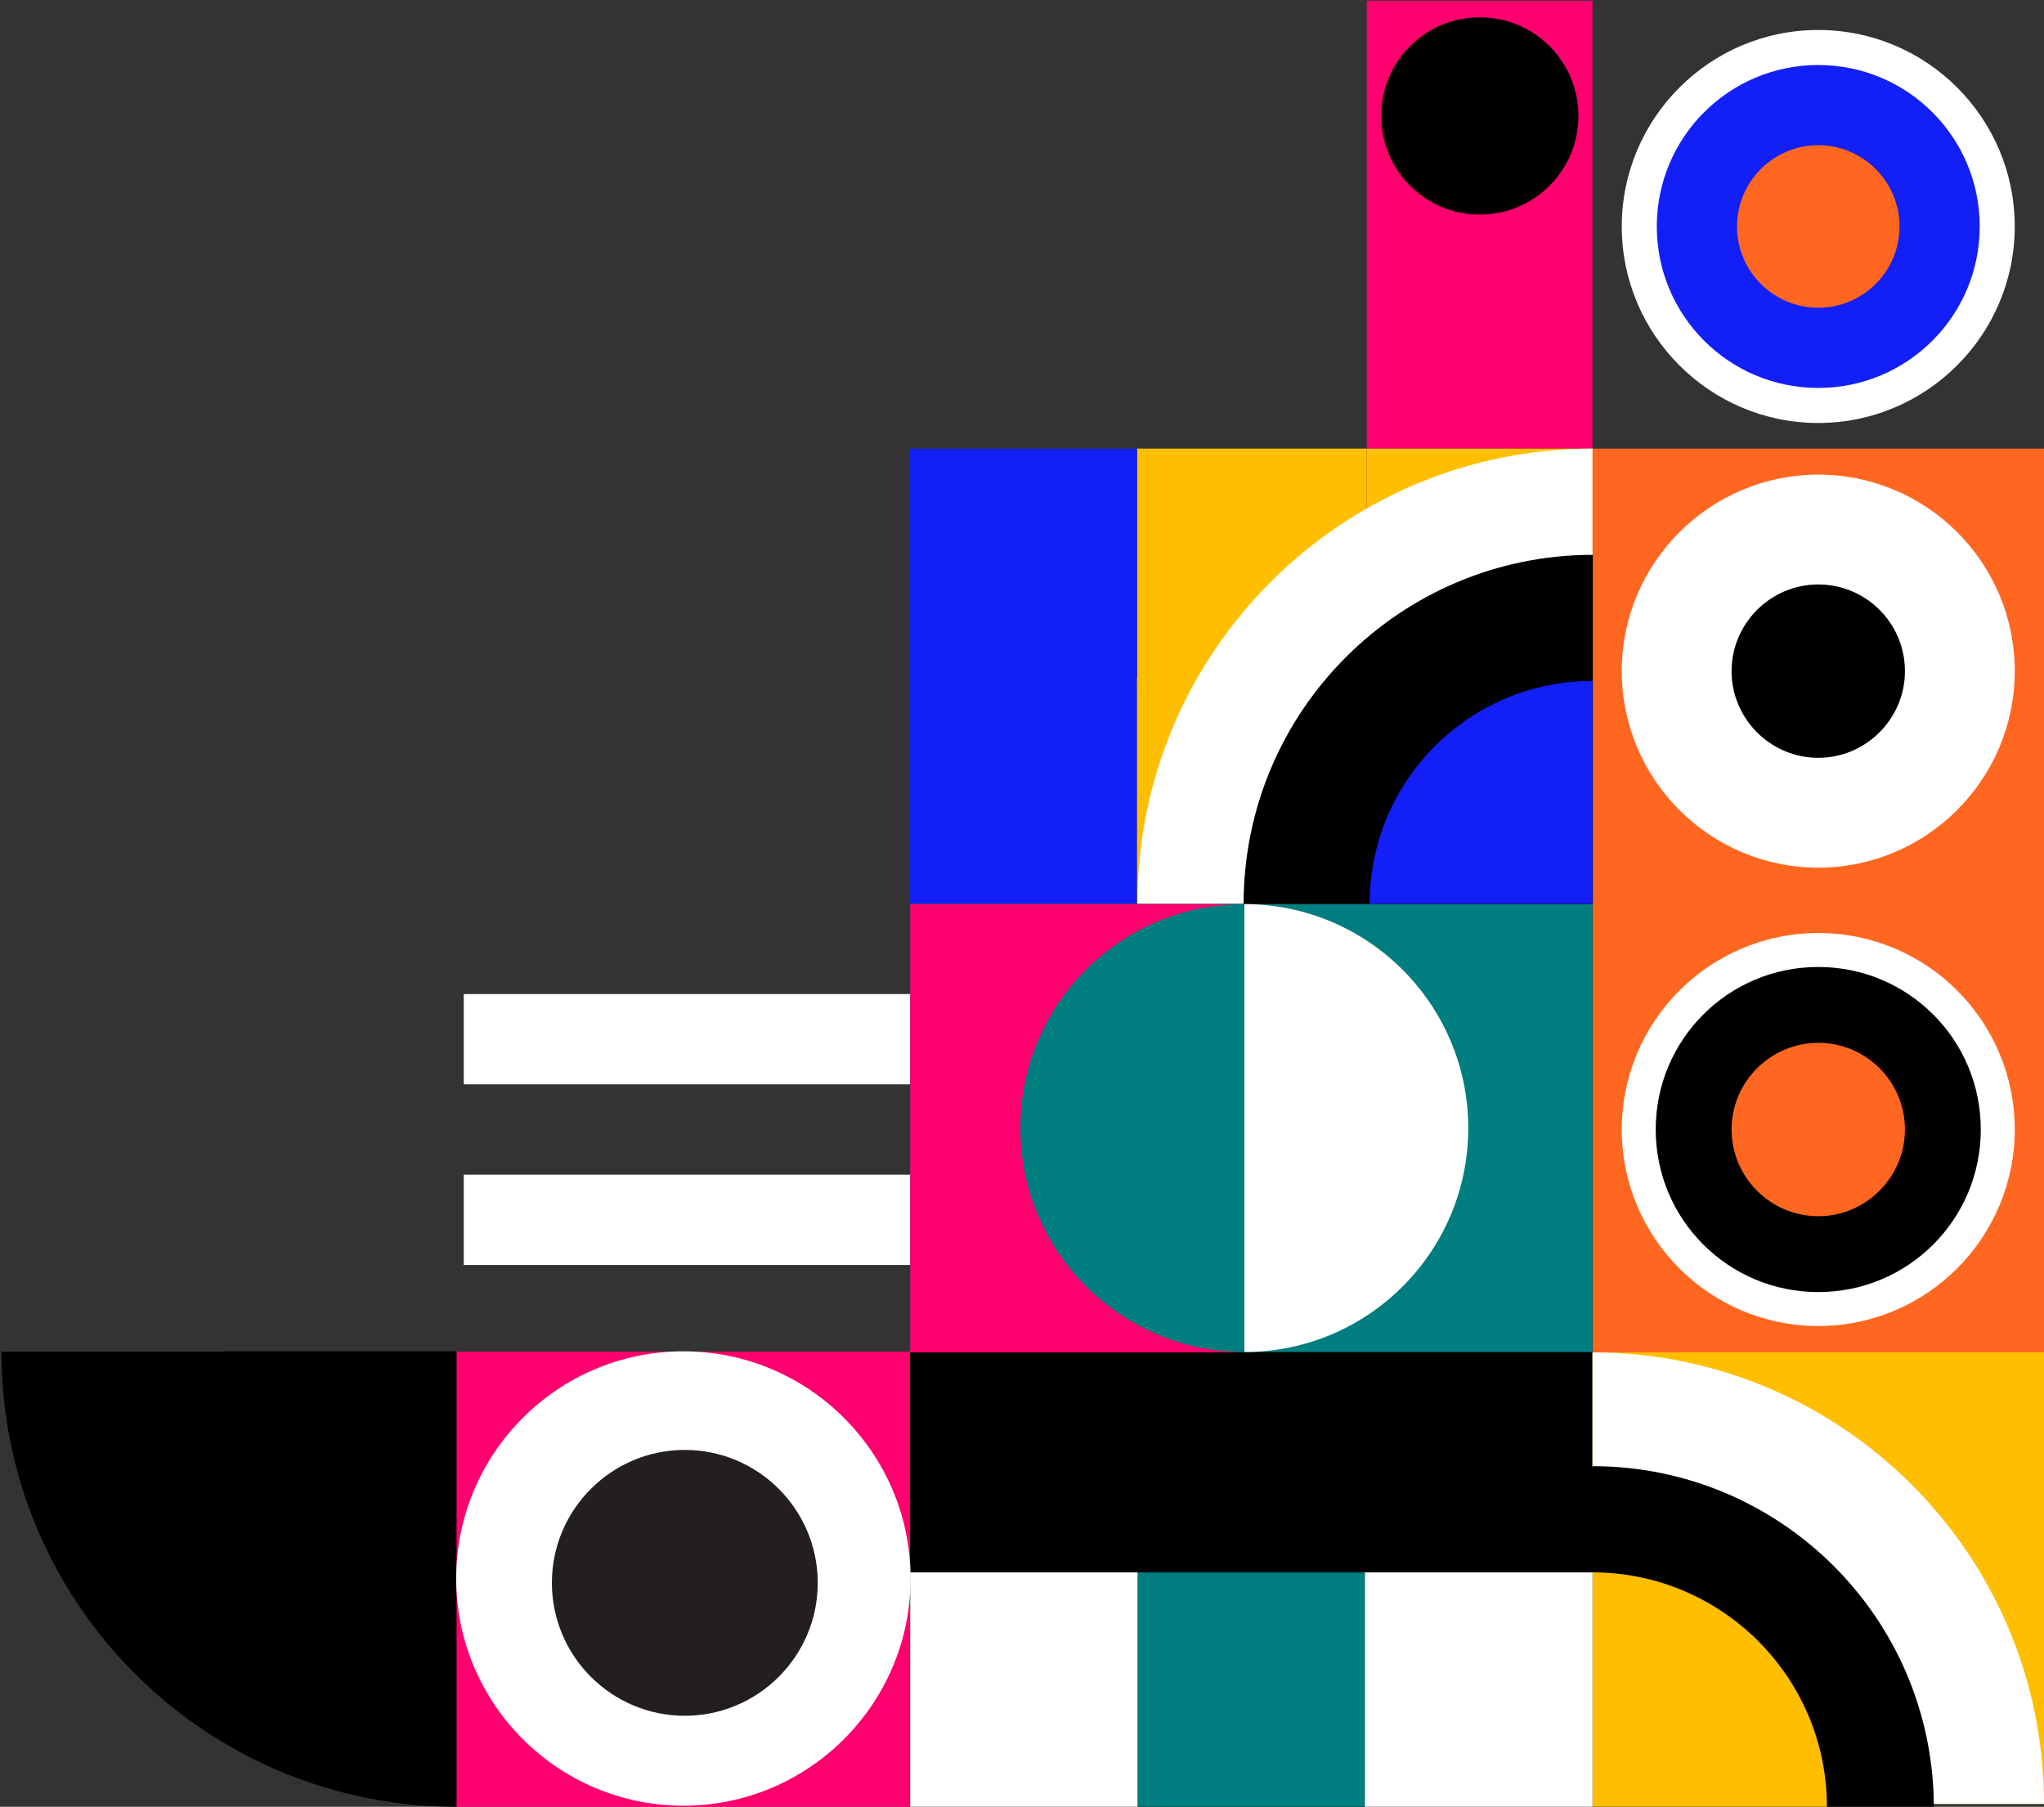
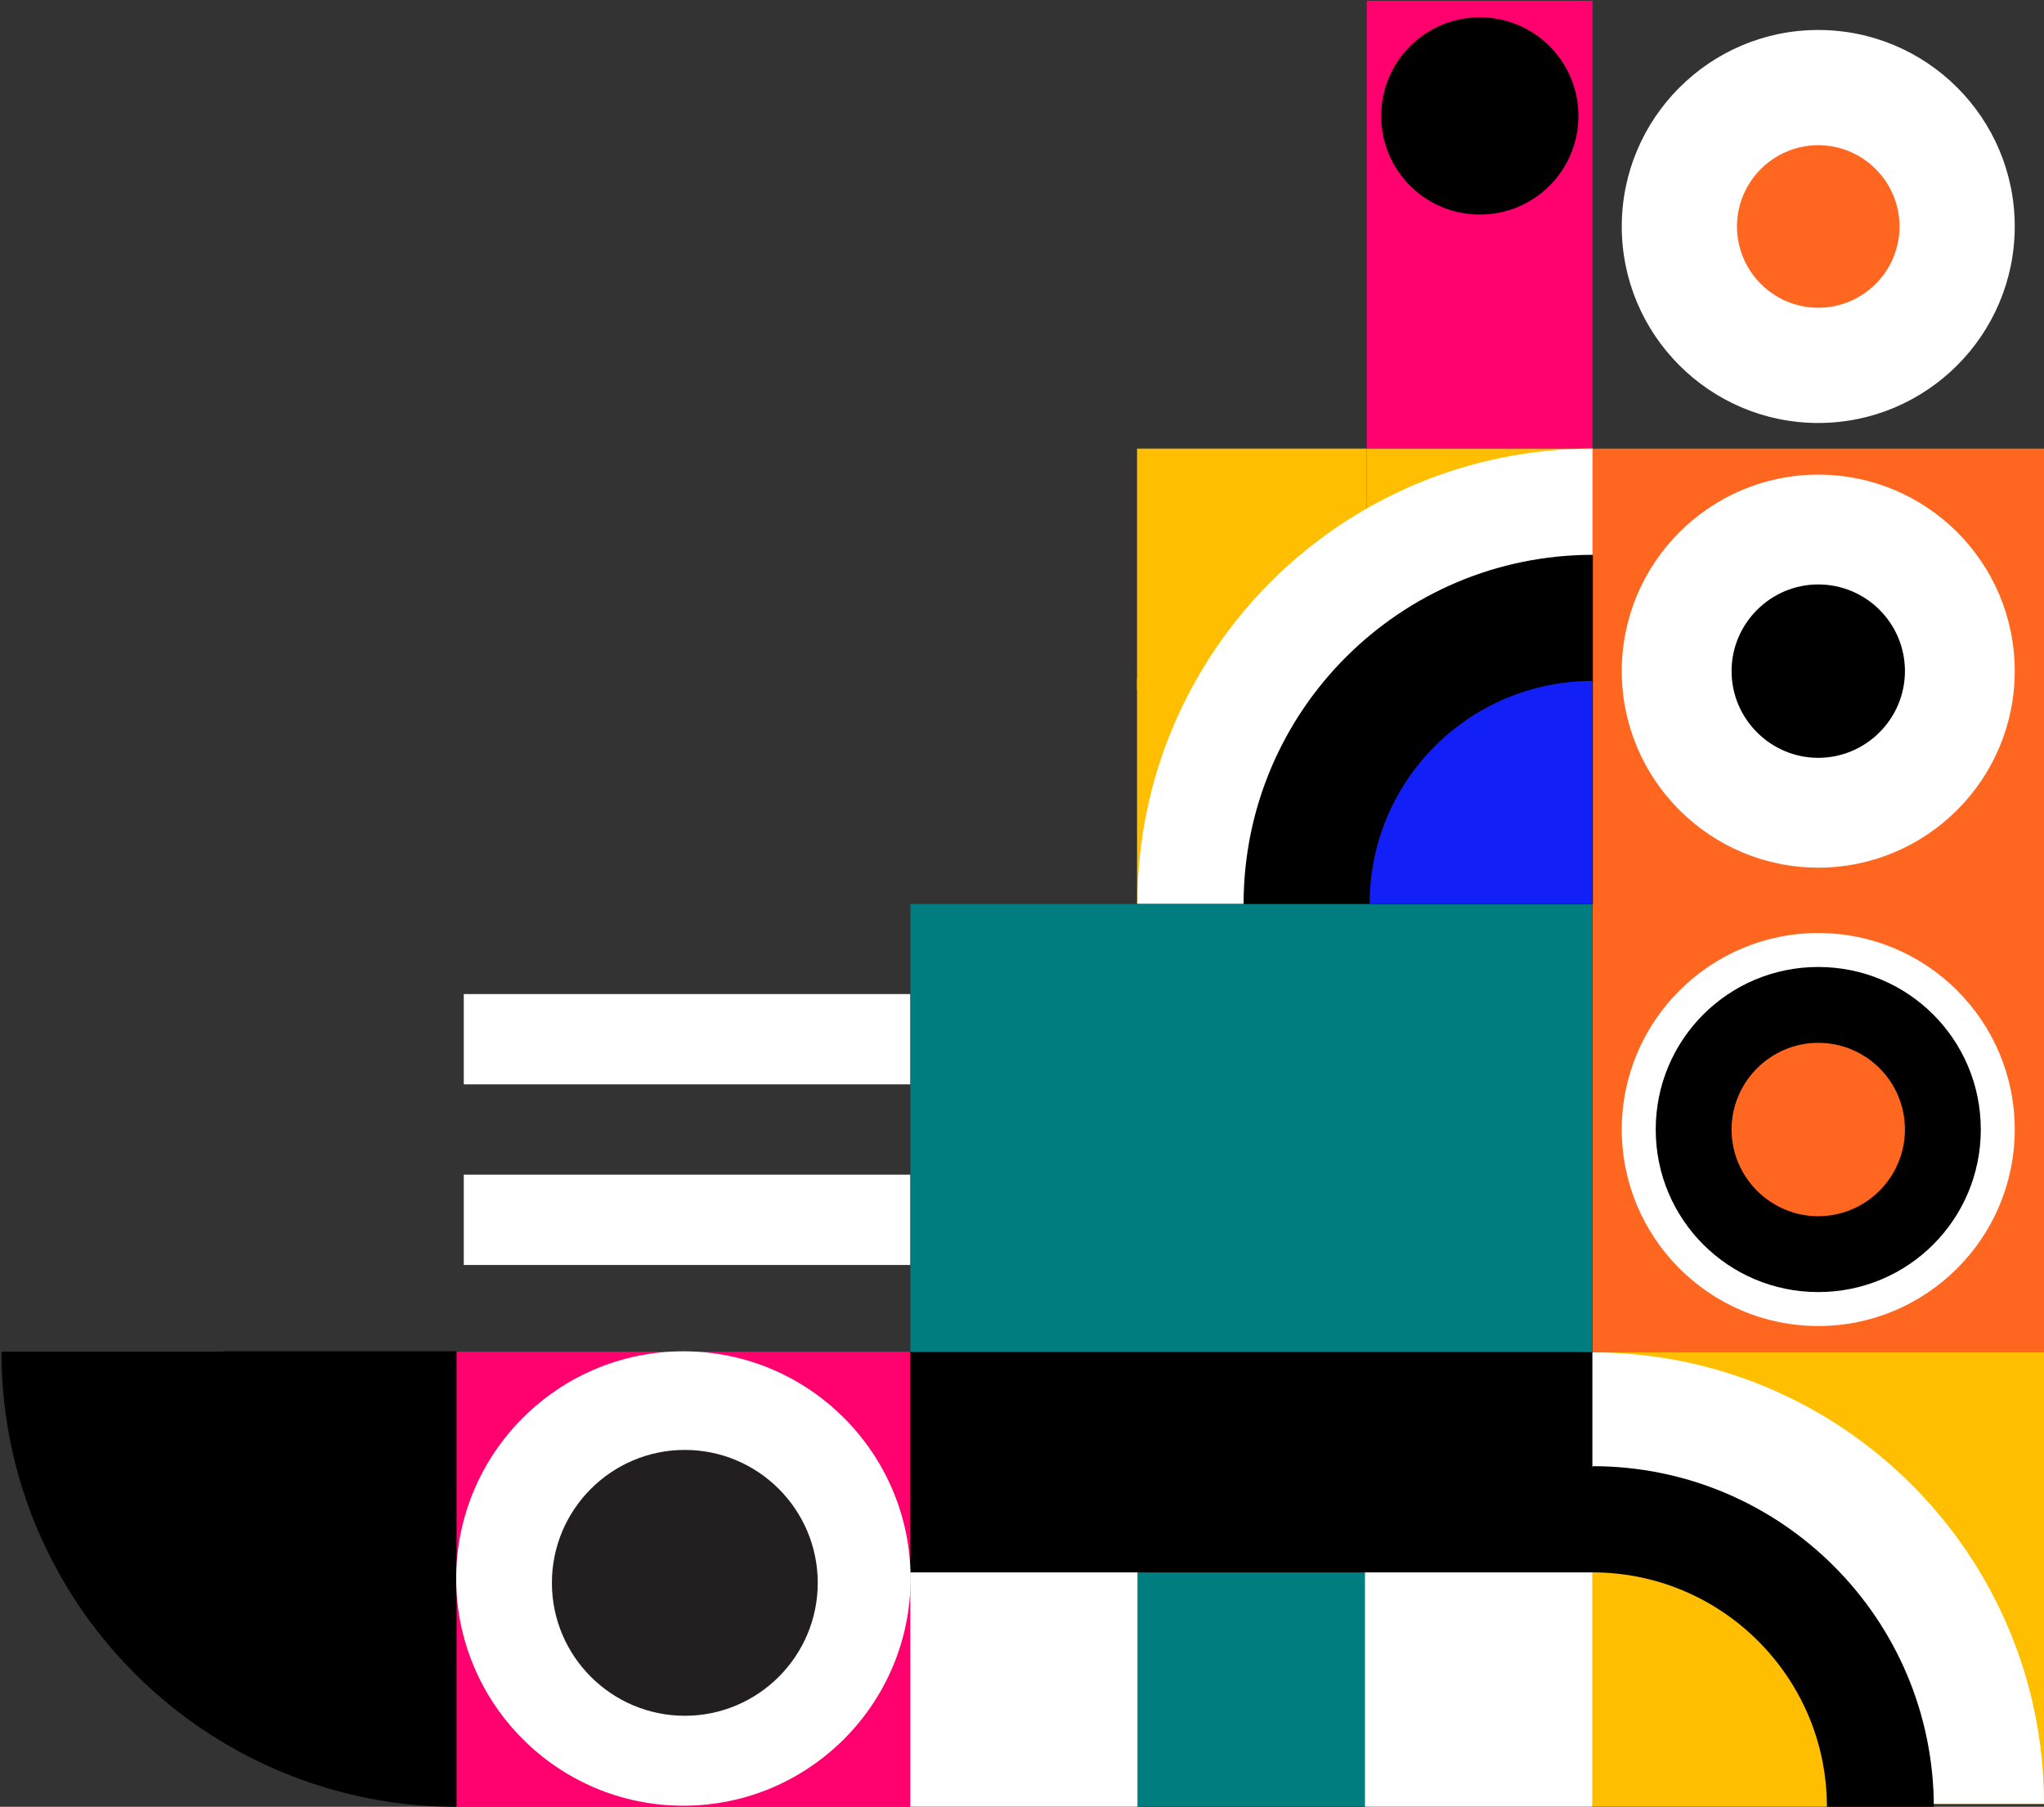
<svg xmlns="http://www.w3.org/2000/svg" viewBox="0 0 565.9 500.2">
  <rect x="0" y="0" width="565.9" height="500.2" fill="#333333" stroke="none" />
  <defs>
    <style>      .cls-1 {        fill: none;      }      .cls-2 {        fill: #231f20;      }      .cls-3 {        clip-path: url(#clippath-1);      }      .cls-4 {        clip-path: url(#clippath-2);      }      .cls-5 {        fill: #fff;      }      .cls-6 {        fill: #ff6720;      }      .cls-7 {        fill: #ff0;      }      .cls-8 {        fill: #ff006e;      }      .cls-9 {        fill: #ffbf00;      }      .cls-10 {        fill: #007e7f;      }      .cls-11 {        fill: #121ff7;      }      .cls-12 {        clip-path: url(#clippath);      }    </style>
    <clipPath id="clippath">
      <rect class="cls-1" x="3.4" y=".2" width="562.5" height="500" />
    </clipPath>
    <clipPath id="clippath-1">
      <rect class="cls-1" x="-55.7" y=".2" width="621.6" height="500" />
    </clipPath>
    <clipPath id="clippath-2">
-       <rect class="cls-1" x="3.4" y=".2" width="562.5" height="500" />
-     </clipPath>
+       </clipPath>
  </defs>
  <g>
    <g id="Livello_1">
      <g id="Livello_1-2" data-name="Livello_1">
        <g>
          <g class="cls-12">
            <g>
              <path class="cls-7" d="M348.3,444.9h0c0-24.8-7.1-24.6-16-24.6,8.8,0,16-.2,16-25,0,24.8,7.1,25,16,25-8.8,0-16-.2-16,24.6" />
              <path class="cls-7" d="M300.6,444.9h0c0-24.8-7.1-24.6-16-24.6,8.8,0,16-.2,16-25,0,24.8,7.1,25,16,25-8.8,0-16-.2-16,24.6" />
              <path class="cls-7" d="M395.9,444.9h0c0-24.8-7.1-24.6-16-24.6,8.8,0,16-.2,16-25,0,24.8,7.1,25,16,25-8.8,0-16-.2-16,24.6" />
            </g>
          </g>
          <rect class="cls-8" x="378.4" y=".2" width="62.5" height="124" />
          <rect class="cls-9" x="314.8" y="124.2" width="63.6" height="66.9" />
          <rect class="cls-9" x="378.4" y="124.2" width="62.5" height="62.5" />
-           <polygon class="cls-11" points="251.9 124.2 251.9 187.2 251.9 250.2 314.8 250.2 314.8 187.2 314.8 124.2 251.9 124.2" />
          <rect class="cls-9" x="314.8" y="187.7" width="63.6" height="62.5" />
          <rect class="cls-9" x="378.4" y="187.7" width="62.5" height="62.5" />
          <polygon class="cls-6" points="503.4 124.2 440.9 124.2 440.9 165.9 440.9 207.6 440.9 249.3 440.9 291.1 440.9 332.7 440.9 374.4 503.4 374.4 565.9 374.4 565.9 124.2 503.4 124.2" />
          <polygon class="cls-8" points="226.8 374.2 201.5 374.2 176.3 374.2 151 374.2 125.8 374.2 125.8 405.7 125.8 437.2 125.8 468.7 125.8 500.2 151 500.2 176.3 500.2 201.5 500.2 226.8 500.2 252 500.2 252 468.7 252 437.2 252 405.7 252 374.2 226.8 374.2" />
          <polygon points="403.1 250.2 365.3 250.2 327.5 250.2 289.8 250.2 252 250.2 252 312.7 252 375.2 252 437.7 252 500.2 289.8 500.2 327.5 500.2 365.3 500.2 403.1 500.2 440.9 500.2 440.9 437.7 440.9 375.2 440.9 312.7 440.9 250.2 403.1 250.2" />
          <polygon class="cls-10" points="403.1 250.2 365.3 250.2 327.5 250.2 289.8 250.2 252 250.2 252 281.3 252 312.3 252 343.3 252 374.3 289.8 374.3 327.5 374.3 365.3 374.3 403.1 374.3 440.9 374.3 440.9 343.3 440.9 312.3 440.9 281.3 440.9 250.2 403.1 250.2" />
          <polygon class="cls-9" points="503.4 374.4 440.9 374.4 440.9 436.9 440.9 499.4 503.4 499.4 565.9 499.4 565.9 374.4 503.4 374.4" />
          <g class="cls-3">
            <g>
              <path d="M61.8,374.2H.4c0,23.6,6.5,45.7,17.8,64.6,10.7,17.9,25.7,32.9,43.6,43.6,18.9,11.3,41,17.8,64.6,17.8v-126.1H61.8Z" />
              <path class="cls-5" d="M440.9,124.2c-69.6,0-126,56.4-126,126h126v-126Z" />
              <path d="M441,153.6c-53.4,0-96.7,43.3-96.7,96.7h96.7v-96.7Z" />
              <path class="cls-11" d="M440.9,188.5c-34.1,0-61.7,27.6-61.7,61.7h61.7v-61.7Z" />
              <path class="cls-5" d="M565.9,499.4c0-69-56-125-125-125v125h125Z" />
              <path d="M535.4,500.4c0-52.2-42.3-94.5-94.5-94.5v94.5h94.5Z" />
              <path class="cls-9" d="M505.8,500.2c0-35.8-29.1-64.9-64.9-64.9v64.9h64.9Z" />
              <path class="cls-5" d="M252.1,437c0-34.7-28.2-62.9-62.9-62.9s-62.9,28.2-62.9,62.9,28.2,62.9,62.9,62.9,62.9-28.2,62.9-62.9" />
              <path class="cls-2" d="M226.4,438.2c0-20.3-16.5-36.8-36.8-36.8s-36.8,16.5-36.8,36.8,16.5,36.8,36.8,36.8,36.8-16.5,36.8-36.8" />
              <path class="cls-5" d="M557.8,312.7c0-30.1-24.4-54.4-54.4-54.4s-54.4,24.4-54.4,54.4,24.4,54.4,54.4,54.4,54.4-24.4,54.4-54.4" />
              <path d="M548.4,312.7c0-24.9-20.1-45-45-45s-45,20.1-45,45,20.1,45,45,45,45-20.1,45-45" />
              <path class="cls-6" d="M527.4,312.7c0-13.3-10.8-24-24-24s-24,10.8-24,24,10.8,24,24,24,24-10.8,24-24" />
              <path class="cls-5" d="M557.8,185.8c0-30.1-24.4-54.4-54.4-54.4s-54.4,24.4-54.4,54.4,24.4,54.4,54.4,54.4,54.4-24.4,54.4-54.4" />
              <path class="cls-5" d="M557.8,62.7c0-30.1-24.4-54.4-54.4-54.4s-54.4,24.4-54.4,54.4,24.4,54.4,54.4,54.4,54.4-24.4,54.4-54.4" />
-               <path class="cls-11" d="M548.1,62.7c0-24.7-20-44.7-44.7-44.7s-44.7,20-44.7,44.7,20,44.7,44.7,44.7,44.7-20,44.7-44.7" />
              <path class="cls-6" d="M525.9,62.7c0-12.4-10.1-22.5-22.5-22.5s-22.5,10.1-22.5,22.5,10.1,22.5,22.5,22.5,22.5-10.1,22.5-22.5" />
              <path d="M527.4,185.8c0-13.3-10.8-24-24-24s-24,10.8-24,24,10.8,24,24,24,24-10.8,24-24" />
            </g>
          </g>
          <rect class="cls-5" x="128.4" y="275.2" width="123.6" height="25" />
          <rect class="cls-5" x="128.4" y="325.2" width="123.6" height="25" />
          <rect class="cls-5" x="252" y="435.3" width="63" height="64.9" />
          <rect class="cls-10" x="315" y="435.3" width="63" height="64.9" />
          <rect class="cls-5" x="377.9" y="435.3" width="63" height="64.9" />
          <g class="cls-4">
            <g>
              <path class="cls-5" d="M344.5,250.2v124.1c34.3,0,62-27.8,62-62s-27.8-62-62-62" />
              <path class="cls-8" d="M284.4,312.3c0-34.3,27.8-62,62-62h-94.4v124.1h94.4c-34.3,0-62-27.8-62-62" />
              <path class="cls-10" d="M344.5,312.3v-62c-34.3,0-62,27.8-62,62s27.8,62,62,62v-62Z" />
            </g>
          </g>
          <path d="M437,32.1c0-15.1-12.2-27.3-27.3-27.3s-27.3,12.2-27.3,27.3,12.2,27.3,27.3,27.3,27.3-12.2,27.3-27.3" />
          <polygon points="444.1 406.2 442 406.2 439.9 406.2 437.8 406.2 435.7 406.2 435.7 413.4 435.7 420.7 435.7 427.9 435.7 435.2 437.8 435.2 439.9 435.2 442 435.2 444.1 435.2 446.2 435.2 446.2 427.9 446.2 420.7 446.2 413.4 446.2 406.2 444.1 406.2" />
        </g>
      </g>
    </g>
  </g>
</svg>